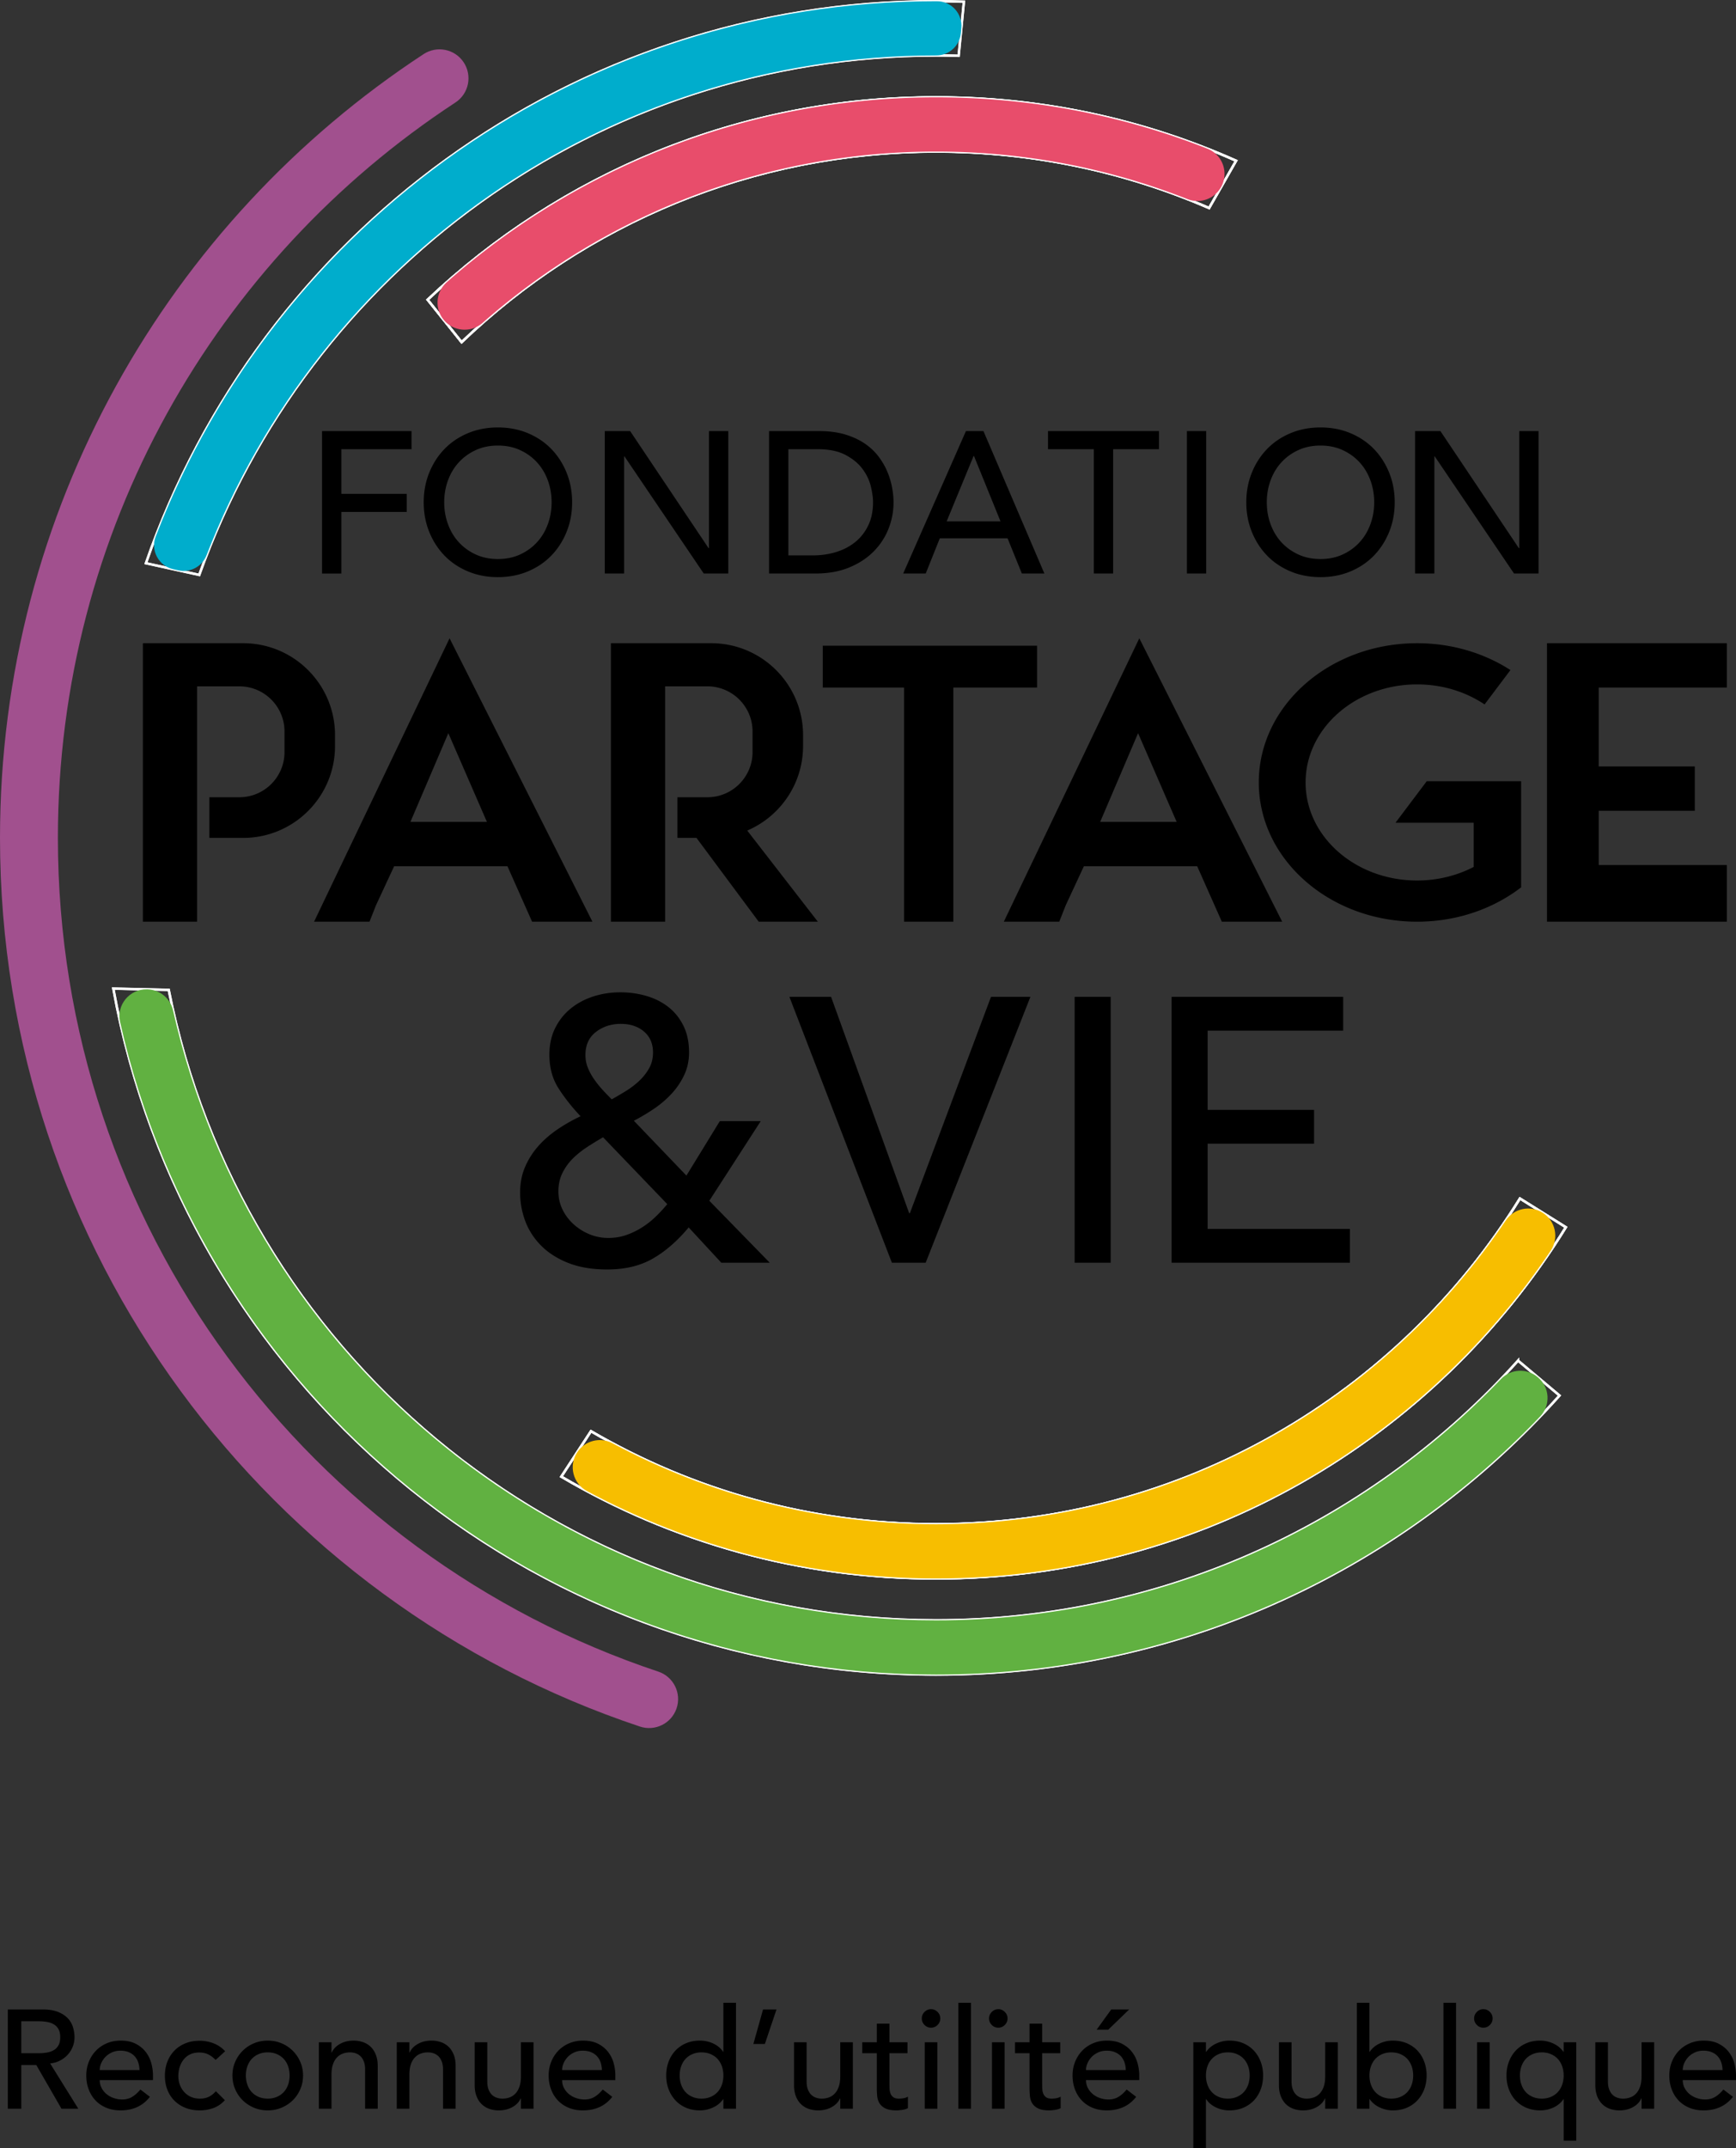
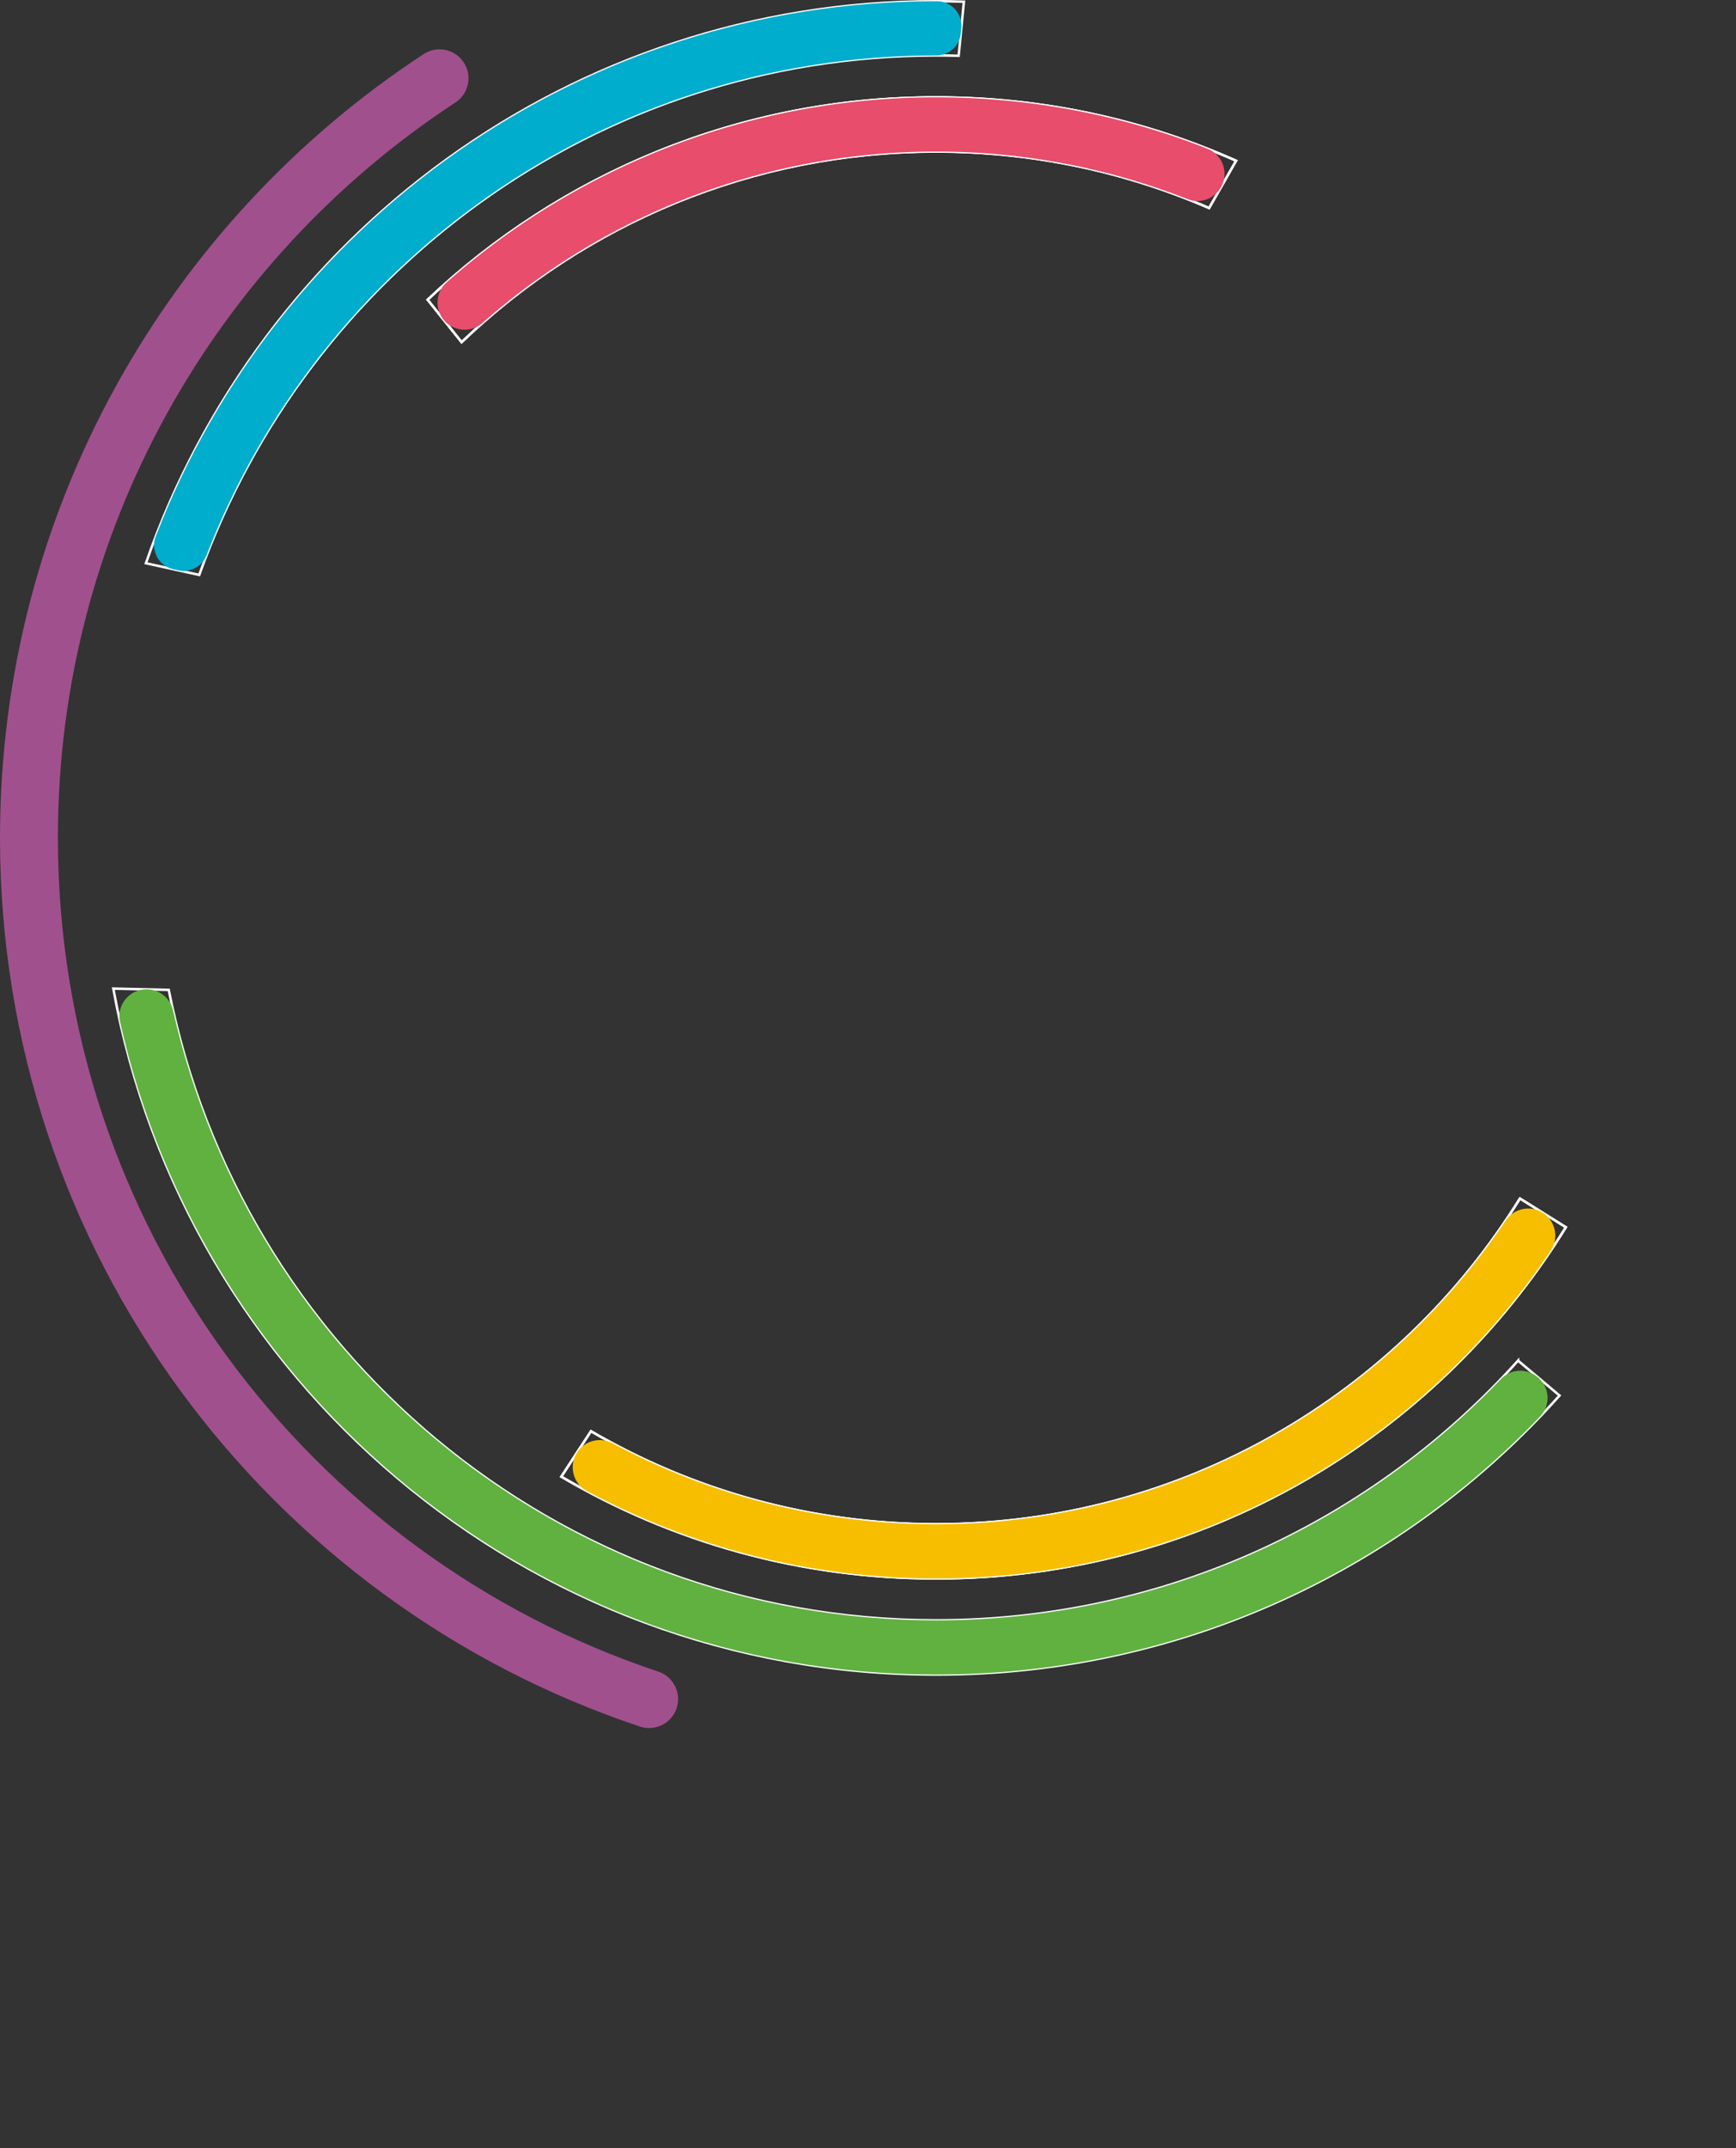
<svg xmlns="http://www.w3.org/2000/svg" width="704.725" height="871.707">
  <rect width="100%" height="100%" fill="#333333" stroke="none" />
  <path d="M274.622 693.295v.004c-2.116 6.09-8.74 9.328-14.856 7.29C108.824 650.276 0 507.851 0 340 0 206.934 68.392 89.853 171.936 21.968c5.387-3.532 12.607-2.12 16.22 3.212 3.678 5.426 2.207 12.814-3.276 16.406C87.696 105.264 23.5 215.138 23.5 340c0 157.481 102.11 291.106 243.734 338.297 6.213 2.07 9.536 8.813 7.388 14.998z" fill="#a1508e" />
  <path d="M380 39.5c-79.94 0-152.58 31.22-206.41 82.12l13.79 17.23C237.4 90.94 305.27 61.5 380 61.5c39.39 0 76.86 8.18 110.83 22.92l10.97-19.2C464.57 48.68 423.36 39.5 380 39.5zm237.01 446.82C567.93 565.65 480.14 618.5 380 618.5c-51.08 0-98.94-13.75-140.1-37.75l-12.04 18.44c44.62 26.25 96.62 41.31 152.14 41.31 108 0 202.7-56.98 255.66-142.52l-18.65-11.66zM380 .5C231.54.5 105.34 95.79 59.23 228.54l21.65 4.75C124.71 110.43 242.09 22.5 380 22.5c3.06 0 6.12.04 9.16.13L391.29.69C387.54.56 383.78.5 380 .5zm236.25 551.61C558.13 616.81 473.82 657.5 380 657.5c-154.26 0-282.81-110-311.51-255.84-7.22-.17-15.94-.38-22.49-.51C74.79 559.47 213.38 679.5 380 679.5c100.58 0 190.94-43.74 253.09-113.23l-16.84-14.16z" fill="none" stroke="#fff" stroke-miterlimit="10" />
-   <path d="M380 39.5c-79.94 0-152.58 31.22-206.41 82.12l13.79 17.23C237.4 90.94 305.27 61.5 380 61.5c39.39 0 76.86 8.18 110.83 22.92l10.97-19.2C464.57 48.68 423.36 39.5 380 39.5zm237.01 446.82C567.93 565.65 480.14 618.5 380 618.5c-51.08 0-98.94-13.75-140.1-37.75l-12.04 18.44c44.62 26.25 96.62 41.31 152.14 41.31 108 0 202.7-56.98 255.66-142.52l-18.65-11.66zM380 .5C231.54.5 105.34 95.79 59.23 228.54l21.65 4.75C124.71 110.43 242.09 22.5 380 22.5c3.06 0 6.12.04 9.16.13L391.29.69C387.54.56 383.78.5 380 .5zm236.25 551.61C558.13 616.81 473.82 657.5 380 657.5c-154.26 0-282.81-110-311.51-255.84-7.22-.17-15.94-.38-22.49-.51C74.79 559.47 213.38 679.5 380 679.5c100.58 0 190.94-43.74 253.09-113.23l-16.84-14.16z" fill="none" stroke="#fff" stroke-width=".938" stroke-miterlimit="10" />
  <path d="M624.346 558.918c4.823 4.054 5.201 11.338.844 15.888C563.406 639.323 476.397 679.5 380 679.5c-161.839 0-297.233-113.24-331.252-264.818-1.547-6.89 3.833-13.396 10.893-13.23l.235.005c5.016.117 9.272 3.654 10.374 8.549C102.127 551.676 228.697 657.5 380 657.5c90.17 0 171.557-37.586 229.35-97.95 3.956-4.132 10.453-4.452 14.832-.77l.164.138z" fill="#61b141" />
  <path d="M617.01 486.32C567.93 565.65 480.14 618.5 380 618.5c-51.08 0-98.94-13.75-140.1-37.75l-12.04 18.44c44.62 26.25 96.62 41.31 152.14 41.31 108 0 202.7-56.98 255.66-142.52l-18.65-11.66zM380 39.5c-79.94 0-152.58 31.22-206.41 82.12l13.79 17.23C237.4 90.94 305.27 61.5 380 61.5c39.39 0 76.86 8.18 110.83 22.92l10.97-19.2C464.57 48.68 423.36 39.5 380 39.5z" fill="none" stroke="#fff" stroke-width=".893" stroke-miterlimit="10" />
  <path d="M390.248 11.42l-.202 2.087c-.497 5.119-4.811 8.994-9.954 8.993H380c-134.891 0-250.141 84.123-296.137 202.773-1.78 4.591-6.614 7.22-11.424 6.165l-2.063-.453c-5.954-1.306-9.362-7.613-7.166-13.298C112.29 90.627 235.618.5 380 .5h.393c5.858.007 10.421 5.09 9.855 10.92z" fill="#00adcc" />
  <path d="M617.01 486.32C567.93 565.65 480.14 618.5 380 618.5c-51.08 0-98.94-13.75-140.1-37.75l-12.04 18.44c44.62 26.25 96.62 41.31 152.14 41.31 108 0 202.7-56.98 255.66-142.52l-18.65-11.66zM380 39.5c-79.94 0-152.58 31.22-206.41 82.12l13.79 17.23C237.4 90.94 305.27 61.5 380 61.5c39.39 0 76.86 8.18 110.83 22.92l10.97-19.2C464.57 48.68 423.36 39.5 380 39.5z" fill="none" stroke="#fff" stroke-width=".836" stroke-miterlimit="10" />
  <path d="M626.193 492.061c5.277 3.3 6.768 10.317 3.294 15.48C575.533 587.74 483.924 640.5 380 640.5c-51.259 0-99.518-12.837-141.738-35.466-5.669-3.038-7.49-10.304-3.973-15.69l.003-.004c3.109-4.762 9.344-6.383 14.357-3.697C287.783 606.609 332.5 618.5 380 618.5c96.337 0 181.243-48.912 231.252-123.257 3.307-4.917 9.916-6.323 14.94-3.182z" fill="#f7be00" />
  <path d="M495.634 76.011l-.005.01a10.98 10.98 0 0 1-13.556 4.776C450.462 68.346 416.034 61.5 380 61.5c-70.568 0-135.019 26.252-184.098 69.519-4.718 4.159-11.942 3.558-15.872-1.353-3.676-4.593-3.076-11.256 1.337-15.147C234.32 67.832 303.847 39.5 380 39.5c38.898 0 76.066 7.388 110.182 20.85 6.207 2.449 8.762 9.868 5.452 15.661z" fill="#e84d6b" />
-   <path d="M136 298.3c0-20.6-16.7-37.3-37.3-37.3H58v113h22v-95.5h17.17c10.12 0 18.33 8.21 18.33 18.33v8.34c0 10.12-8.21 18.33-18.33 18.33H85V340h13.7c20.6 0 37.3-16.7 37.3-37.3v-4.4zm2.568-90.564h26.534v-7.347h-26.534v-18.124h28.493v-7.348h-36.33v57.802h7.837v-24.983zM216 374h24.5l-58-115-55 115H150l2.65-6.7 7.35-15.8h46l10 22.5zm-49.39-40.5l15.39-36 15.66 36h-31.05zm178.12-103.23c3.945-1.633 7.251-3.797 9.919-6.491 2.665-2.694 4.68-5.768 6.041-9.225a29.078 29.078 0 0 0 2.041-10.736c0-1.797-.191-3.756-.57-5.879a31.45 31.45 0 0 0-1.879-6.367c-.87-2.123-2.055-4.19-3.552-6.205-1.497-2.013-3.375-3.797-5.633-5.347-2.259-1.552-4.926-2.789-8-3.715-3.076-.925-6.654-1.388-10.736-1.388h-20.166v57.802h18.86c5.17 0 9.728-.817 13.674-2.45zm-24.697-4.899v-43.106h11.756c4.68 0 8.49.775 11.43 2.326 2.94 1.552 5.238 3.443 6.899 5.674 1.66 2.233 2.788 4.586 3.388 7.062.598 2.478.898 4.641.898 6.49 0 3.593-.654 6.736-1.96 9.43s-3.075 4.94-5.306 6.736c-2.233 1.796-4.83 3.143-7.797 4.04-2.967.899-6.11 1.348-9.43 1.348h-9.878zm194.344.082c2.64 2.722 5.81 4.858 9.51 6.408 3.702 1.552 7.757 2.327 12.166 2.327 4.408 0 8.463-.775 12.164-2.327 3.701-1.55 6.87-3.686 9.512-6.408 2.638-2.721 4.707-5.932 6.204-9.634 1.497-3.7 2.245-7.7 2.245-12.001 0-4.299-.748-8.3-2.245-12.002-1.497-3.7-3.566-6.91-6.204-9.633-2.641-2.721-5.811-4.858-9.512-6.41s-7.756-2.326-12.164-2.326c-4.41 0-8.464.776-12.165 2.327s-6.871 3.688-9.511 6.409c-2.64 2.722-4.709 5.933-6.205 9.633-1.497 3.703-2.245 7.703-2.245 12.002 0 4.3.748 8.3 2.245 12 1.496 3.703 3.564 6.914 6.205 9.635zm1.429-30.575c1.033-2.802 2.503-5.238 4.408-7.307 1.905-2.068 4.19-3.715 6.858-4.94 2.666-1.224 5.66-1.836 8.98-1.836 3.32 0 6.314.612 8.981 1.837 2.666 1.224 4.952 2.871 6.858 4.94 1.905 2.068 3.374 4.504 4.409 7.306 1.033 2.804 1.55 5.784 1.55 8.94 0 3.157-.517 6.137-1.55 8.94-1.035 2.804-2.504 5.239-4.41 7.306-1.905 2.07-4.19 3.715-6.857 4.94-2.667 1.225-5.66 1.837-8.98 1.837-3.32 0-6.315-.612-8.98-1.838-2.669-1.224-4.954-2.87-6.86-4.939-1.904-2.067-3.374-4.502-4.407-7.307-1.035-2.802-1.552-5.782-1.552-8.94 0-3.155.517-6.135 1.552-8.94zm-26.146-19.961h-7.837v57.802h7.837v-57.802zm-45.615 57.802h7.837v-50.454h18.614v-7.348h-45.065v7.348h18.614v50.454zM701 351h-52v-22h39v-18h-39v-32h52v-18h-73v113h73v-23zM180.45 225.453c2.639 2.722 5.809 4.858 9.51 6.408 3.702 1.552 7.757 2.327 12.165 2.327s8.463-.775 12.165-2.327c3.7-1.55 6.87-3.686 9.511-6.408 2.64-2.721 4.707-5.932 6.205-9.634 1.496-3.7 2.245-7.7 2.245-12.001 0-4.299-.749-8.3-2.245-12.002-1.498-3.7-3.566-6.91-6.205-9.633-2.64-2.721-5.81-4.858-9.511-6.41-3.702-1.55-7.756-2.326-12.165-2.326s-8.463.776-12.164 2.327c-3.702 1.551-6.872 3.688-9.511 6.409-2.64 2.722-4.709 5.933-6.205 9.633-1.498 3.703-2.245 7.703-2.245 12.002 0 4.3.747 8.3 2.245 12 1.496 3.703 3.564 6.914 6.205 9.635zm1.428-30.575c1.034-2.802 2.503-5.238 4.41-7.307 1.903-2.068 4.19-3.715 6.857-4.94 2.666-1.224 5.66-1.836 8.98-1.836 3.32 0 6.313.612 8.981 1.837 2.666 1.224 4.952 2.871 6.858 4.94 1.904 2.068 3.374 4.504 4.409 7.306 1.033 2.804 1.55 5.784 1.55 8.94 0 3.157-.517 6.137-1.55 8.94-1.035 2.804-2.505 5.239-4.41 7.306-1.905 2.07-4.191 3.715-6.857 4.94-2.668 1.225-5.662 1.837-8.98 1.837-3.321 0-6.315-.612-8.981-1.838-2.667-1.224-4.954-2.87-6.858-4.939-1.906-2.067-3.375-4.502-4.409-7.307-1.034-2.802-1.55-5.782-1.55-8.94 0-3.155.516-6.135 1.55-8.94zm400.403-9.674h.164l32.166 47.515h9.96v-57.802h-7.837v47.515h-.163l-31.84-47.515h-10.287v57.802h7.837v-47.515zM381.51 218.432h27.512l5.797 14.287h9.144l-24.737-57.802h-7.103l-25.472 57.802h9.144l5.715-14.287zm13.716-33.391h.163l10.776 26.533h-21.88l10.94-26.533zm-141.871.163h.163l32.167 47.515h9.96v-57.802h-7.838v47.515h-.163l-31.84-47.515h-10.287v57.802h7.838v-47.515zM287.17 323.5H275V340h7.74L308 374h24l-28.66-36.98C316.66 331.33 326 318.1 326 302.7v-4.4c0-20.6-16.7-37.3-37.3-37.3H248v113h22v-95.5h17.17c10.12 0 18.33 8.21 18.33 18.33v8.34c0 10.12-8.21 18.33-18.33 18.33zM387 374v-95h34v-17h-87v17h33v95h20zM279.565 498.058l13.258 14.325h19.659l-24.536-25.145 20.878-32.308h-16.611l-13.562 22.097-21.337-22.25a82.2 82.2 0 0 0 8.078-4.8 41.29 41.29 0 0 0 7.163-6.096 29.742 29.742 0 0 0 5.18-7.62c1.32-2.792 1.982-5.867 1.982-9.22 0-4.062-.738-7.62-2.21-10.667-1.474-3.048-3.481-5.587-6.02-7.62-2.54-2.03-5.512-3.555-8.915-4.572-3.405-1.014-6.986-1.524-10.744-1.524-3.862 0-7.52.56-10.972 1.676-3.455 1.12-6.503 2.744-9.144 4.877-2.643 2.134-4.75 4.777-6.324 7.925-1.577 3.15-2.363 6.758-2.363 10.82 0 5.284 1.244 9.856 3.735 13.716 2.488 3.862 5.46 7.62 8.915 11.277a68.306 68.306 0 0 0-9.373 5.334c-2.998 2.034-5.615 4.32-7.849 6.858a31.256 31.256 0 0 0-5.333 8.457c-1.322 3.101-1.982 6.53-1.982 10.287 0 3.963.687 7.798 2.058 11.506 1.371 3.71 3.505 7.037 6.4 9.982 2.896 2.948 6.578 5.31 11.05 7.087 4.469 1.776 9.753 2.667 15.848 2.667 7.213 0 13.385-1.475 18.517-4.42 5.128-2.946 9.982-7.163 14.554-12.649zm-37.642-79.322c2.842-2.184 6.196-3.277 10.057-3.277 3.86 0 7.011 1.043 9.45 3.125 2.438 2.083 3.657 4.903 3.657 8.457 0 2.44-.534 4.599-1.6 6.477a21.556 21.556 0 0 1-4.039 5.106 33.78 33.78 0 0 1-5.41 4.114 147.249 147.249 0 0 1-5.714 3.354c-1.22-1.22-2.44-2.49-3.658-3.811a40.341 40.341 0 0 1-3.429-4.267 23.888 23.888 0 0 1-2.591-4.724c-.662-1.624-.99-3.353-.99-5.181 0-4.063 1.421-7.187 4.267-9.373zm24.307 74.902a34.834 34.834 0 0 1-5.487 4.344 30.978 30.978 0 0 1-6.4 3.124c-2.286.815-4.75 1.22-7.391 1.22-2.643 0-5.158-.482-7.544-1.449a21.94 21.94 0 0 1-6.477-4.038 19.473 19.473 0 0 1-4.572-6.02c-1.12-2.286-1.676-4.747-1.676-7.39 0-2.744.533-5.206 1.6-7.392a21.72 21.72 0 0 1 4.191-5.868c1.727-1.726 3.682-3.3 5.867-4.724a130.515 130.515 0 0 1 6.477-3.962l26.06 27.127a60.956 60.956 0 0 1-4.648 5.028zM486 351.5l10 22.5h24.5l-58-115-55 115H430l2.65-6.7 7.35-15.8h46zm-24-54l15.66 36h-31.05l15.39-36zm28.242 166.574h43.205v-13.716h-43.205v-32.155h55.015v-13.716H475.61v107.896H548v-13.715h-57.758v-34.594zm-53.997-59.587v107.896h14.63V404.487h-14.63zM617.5 317.004h-38.32l-12.69 16.851h31.76v17.912c-6.74 3.509-14.61 5.52-23 5.52-24.99 0-45.25-17.812-45.25-39.787 0-21.976 20.26-39.788 45.25-39.788 10.3 0 19.8 3.023 27.41 8.128l10.5-13.946C602.53 265.044 589.43 261 575.25 261c-35.48 0-64.25 25.296-64.25 56.5s28.77 56.5 64.25 56.5c8.1 0 15.86-1.318 23-3.727 7.11-2.399 13.61-5.878 19.25-10.21v-43.059zm-241.724 195.38l42.518-107.897h-16.001l-32.918 87.78h-.305l-31.698-87.78h-16.916l41.604 107.896h13.716zm51.15 339.187c-.986 0-1.735-.178-2.246-.54a3.228 3.228 0 0 1-1.138-1.422c-.247-.588-.389-1.25-.426-1.99-.039-.74-.057-1.488-.057-2.247v-12.23h7.337v-4.436h-7.337v-7.565h-5.12v7.565h-5.915v4.437h5.915v14.05c0 1.099.047 2.189.143 3.27.094 1.08.398 2.057.91 2.929.512.873 1.308 1.584 2.389 2.132 1.08.55 2.606.826 4.579.826.53 0 1.28-.067 2.246-.2.968-.132 1.754-.37 2.361-.71v-4.665a5.441 5.441 0 0 1-1.763.626c-.646.114-1.27.17-1.877.17zm111.028-8.986c0 1.555-.19 2.9-.568 4.038-.38 1.138-.91 2.076-1.593 2.815s-1.479 1.28-2.389 1.622c-.91.341-1.896.511-2.958.511a7.221 7.221 0 0 1-2.303-.369 5.114 5.114 0 0 1-1.962-1.194c-.57-.55-1.025-1.27-1.366-2.162-.341-.89-.511-1.962-.511-3.214v-15.926h-5.12v17.349c0 1.782.265 3.327.796 4.635.53 1.308 1.242 2.38 2.133 3.213a8.422 8.422 0 0 0 3.1 1.849c1.176.398 2.427.598 3.755.598 2.085 0 3.925-.447 5.517-1.337 1.592-.89 2.71-2.057 3.356-3.498h.113v4.152h5.12v-26.96h-5.12v13.878zm-79.573-27.189H451.1l-5.915 8.19h4.72l8.476-8.19zm50.651 16.723c-1.195-1.289-2.636-2.294-4.323-3.015-1.688-.72-3.574-1.08-5.66-1.08-1.82 0-3.593.398-5.318 1.194-1.726.797-3.082 1.915-4.067 3.356h-.113v-3.868h-5.12v43.001h5.12v-19.908h.113c.91 1.403 2.219 2.513 3.925 3.328a12.516 12.516 0 0 0 5.46 1.223c2.086 0 3.972-.362 5.66-1.081 1.687-.72 3.128-1.715 4.323-2.987 1.195-1.27 2.114-2.767 2.758-4.493.645-1.725.968-3.592.968-5.602 0-1.972-.323-3.82-.968-5.546-.644-1.725-1.563-3.233-2.758-4.522zm-2.361 13.85c-.417 1.157-1.005 2.142-1.763 2.958-.759.815-1.687 1.46-2.787 1.933-1.1.475-2.332.711-3.697.711s-2.598-.236-3.697-.71c-1.101-.474-2.03-1.119-2.788-1.934-.758-.816-1.346-1.801-1.763-2.958-.417-1.157-.625-2.417-.625-3.782s.208-2.625.625-3.783c.417-1.156 1.005-2.142 1.763-2.958.758-.815 1.687-1.459 2.788-1.933 1.1-.474 2.332-.711 3.697-.711s2.597.237 3.697.71c1.1.475 2.028 1.119 2.787 1.934.758.816 1.346 1.802 1.763 2.958.417 1.158.626 2.417.626 3.783s-.21 2.625-.626 3.782zm-47.21-13.424c-1.062-1.345-2.417-2.436-4.066-3.27-1.65-.834-3.67-1.252-6.058-1.252-2.01 0-3.868.36-5.574 1.081-1.707.721-3.177 1.716-4.409 2.986-1.232 1.271-2.2 2.768-2.9 4.494-.703 1.726-1.053 3.593-1.053 5.603s.322 3.877.967 5.602c.645 1.726 1.565 3.224 2.759 4.493 1.194 1.272 2.653 2.267 4.38 2.987 1.724.72 3.648 1.08 5.773 1.08 5.12 0 9.1-1.838 11.945-5.517l-3.869-2.958c-.986 1.215-2.066 2.19-3.242 2.93s-2.56 1.11-4.151 1.11c-1.177 0-2.314-.19-3.413-.57a9.324 9.324 0 0 1-2.902-1.592 7.998 7.998 0 0 1-2.018-2.475c-.513-.966-.769-2.038-.769-3.214h21.615v-1.82c0-1.743-.238-3.46-.711-5.147a12.934 12.934 0 0 0-2.304-4.551zm-18.6 7.423c0-.91.2-1.83.598-2.758a8.535 8.535 0 0 1 1.678-2.531c.72-.76 1.601-1.374 2.645-1.849 1.042-.474 2.19-.71 3.44-.71 1.29 0 2.419.197 3.385.596s1.773.948 2.417 1.65a6.913 6.913 0 0 1 1.452 2.474c.32.948.502 1.99.54 3.128H440.86zm193.902-7.394h-.115c-.986-1.441-2.341-2.56-4.066-3.356-1.726-.796-3.498-1.195-5.318-1.195-2.086 0-3.973.36-5.66 1.081-1.688.721-3.128 1.726-4.323 3.015s-2.114 2.797-2.759 4.522-.966 3.574-.966 5.546c0 2.01.321 3.877.966 5.602.645 1.726 1.565 3.224 2.76 4.493 1.194 1.272 2.634 2.267 4.322 2.987 1.687.72 3.574 1.08 5.66 1.08 1.933 0 3.754-.408 5.46-1.222 1.707-.815 3.015-1.925 3.924-3.328h.115v16.837h5.119v-39.93h-5.12v3.868zm-.626 13.395c-.417 1.157-1.005 2.142-1.763 2.958-.76.815-1.688 1.46-2.787 1.933-1.1.475-2.332.711-3.697.711s-2.598-.236-3.698-.71-2.029-1.119-2.787-1.934c-.759-.816-1.346-1.801-1.763-2.958-.418-1.157-.625-2.417-.625-3.782s.207-2.625.625-3.783c.417-1.156 1.004-2.142 1.763-2.958.758-.815 1.687-1.459 2.787-1.933 1.1-.474 2.332-.711 3.698-.711s2.596.237 3.697.71c1.099.475 2.027 1.119 2.787 1.934.758.816 1.346 1.802 1.763 2.958.417 1.158.626 2.417.626 3.783s-.21 2.625-.626 3.782zm32.25-3.384c0 1.555-.189 2.9-.568 4.038-.38 1.138-.91 2.076-1.592 2.815s-1.479 1.28-2.39 1.622c-.91.341-1.896.511-2.957.511a7.221 7.221 0 0 1-2.304-.369 5.114 5.114 0 0 1-1.962-1.194c-.57-.55-1.024-1.27-1.365-2.162-.342-.89-.512-1.962-.512-3.214v-15.926h-5.119v17.349c0 1.782.265 3.327.796 4.635.53 1.308 1.241 2.38 2.133 3.213a8.422 8.422 0 0 0 3.1 1.849c1.175.398 2.426.598 3.754.598 2.085 0 3.925-.447 5.518-1.337 1.592-.89 2.71-2.057 3.355-3.498h.114v4.152h5.12v-26.96h-5.12v13.878zm38.338-.342c0-1.743-.238-3.46-.711-5.147a12.934 12.934 0 0 0-2.304-4.551c-1.062-1.345-2.417-2.436-4.066-3.27-1.65-.834-3.67-1.252-6.058-1.252-2.01 0-3.868.36-5.574 1.081-1.707.721-3.177 1.716-4.408 2.986-1.233 1.271-2.2 2.768-2.902 4.494s-1.052 3.593-1.052 5.603.322 3.877.967 5.602c.645 1.726 1.565 3.224 2.759 4.493 1.194 1.272 2.653 2.267 4.38 2.987 1.724.72 3.648 1.08 5.773 1.08 5.12 0 9.1-1.838 11.945-5.517l-3.869-2.958c-.986 1.215-2.066 2.19-3.242 2.93s-2.56 1.11-4.151 1.11c-1.177 0-2.314-.19-3.413-.57a9.324 9.324 0 0 1-2.902-1.592 7.998 7.998 0 0 1-2.018-2.475c-.513-.966-.769-2.038-.769-3.214h21.615v-1.82zm-21.615-2.275c0-.91.2-1.83.598-2.758a8.535 8.535 0 0 1 1.678-2.531c.72-.76 1.601-1.374 2.645-1.849 1.042-.474 2.19-.71 3.44-.71 1.29 0 2.419.197 3.385.596s1.773.948 2.417 1.65a6.913 6.913 0 0 1 1.452 2.474c.32.948.502 1.99.54 3.128H683.11zm-107.699-7.878c-1.195-1.27-2.637-2.265-4.323-2.986-1.688-.72-3.574-1.08-5.66-1.08-1.934 0-3.754.408-5.46 1.222-1.706.816-3.015 1.925-3.925 3.328h-.113v-19.908h-5.12v43.001h5.12v-3.868h.113c.985 1.441 2.34 2.56 4.067 3.356 1.725.796 3.498 1.195 5.319 1.195 2.085 0 3.971-.362 5.659-1.081 1.686-.72 3.128-1.725 4.323-3.015 1.194-1.288 2.113-2.787 2.758-4.493s.968-3.564.968-5.574-.324-3.877-.968-5.603-1.564-3.223-2.758-4.494zm-2.361 13.879c-.417 1.157-1.005 2.142-1.763 2.958-.759.815-1.687 1.46-2.787 1.933-1.1.475-2.332.711-3.697.711s-2.598-.236-3.698-.71-2.029-1.119-2.787-1.934c-.758-.816-1.346-1.801-1.763-2.958-.417-1.157-.625-2.417-.625-3.782s.208-2.625.625-3.783c.417-1.156 1.005-2.142 1.763-2.958.758-.815 1.687-1.459 2.787-1.933 1.1-.474 2.332-.711 3.698-.711s2.596.237 3.697.71c1.1.475 2.028 1.119 2.787 1.934.758.816 1.346 1.802 1.763 2.958.417 1.158.626 2.417.626 3.783s-.21 2.625-.626 3.782zm-167.795-30.687c-1.024 0-1.905.37-2.645 1.11s-1.109 1.62-1.109 2.644c0 1.025.37 1.905 1.11 2.646.739.739 1.62 1.108 2.644 1.108s1.906-.37 2.645-1.108c.74-.74 1.11-1.621 1.11-2.646 0-1.023-.37-1.905-1.11-2.644s-1.62-1.11-2.645-1.11zm196.916 0c-1.024 0-1.905.37-2.645 1.11s-1.109 1.62-1.109 2.644c0 1.025.37 1.905 1.11 2.646.739.739 1.62 1.108 2.644 1.108s1.906-.37 2.645-1.108c.74-.74 1.11-1.621 1.11-2.646 0-1.023-.37-1.905-1.11-2.644s-1.62-1.11-2.645-1.11zm-16.21 40.385h5.12v-43.001h-5.12v43.001zm13.65 0h5.12v-26.96h-5.12v26.96zM74.531 835.73a7.473 7.473 0 0 1 2.616-2.104c1.042-.512 2.266-.768 3.669-.768 1.44 0 2.682.256 3.726.768 1.042.512 2.037 1.26 2.985 2.247l3.869-3.526a12.46 12.46 0 0 0-4.693-3.214 15.466 15.466 0 0 0-5.66-1.053c-2.124 0-4.048.352-5.773 1.053-1.726.702-3.205 1.678-4.437 2.929-1.232 1.251-2.19 2.75-2.872 4.494s-1.024 3.659-1.024 5.744c0 2.086.341 3.992 1.024 5.717.683 1.725 1.65 3.205 2.9 4.436 1.252 1.233 2.74 2.19 4.466 2.873 1.725.682 3.63 1.024 5.716 1.024 1.972 0 3.84-.323 5.603-.967s3.308-1.707 4.636-3.186l-3.64-3.64c-.873.987-1.82 1.735-2.845 2.247s-2.256.767-3.697.767c-1.328 0-2.522-.236-3.583-.71a8.1 8.1 0 0 1-2.73-1.963 8.933 8.933 0 0 1-1.764-2.93c-.418-1.117-.626-2.303-.626-3.554s.18-2.455.541-3.612c.36-1.156.89-2.18 1.592-3.072zm266.566 6.855c0 1.555-.19 2.9-.57 4.038-.379 1.138-.91 2.076-1.592 2.815s-1.478 1.28-2.389 1.622c-.91.341-1.896.511-2.958.511a7.221 7.221 0 0 1-2.303-.369 5.114 5.114 0 0 1-1.962-1.194c-.57-.55-1.024-1.27-1.365-2.162-.342-.89-.513-1.962-.513-3.214v-15.926h-5.119v17.349c0 1.782.265 3.327.797 4.635.53 1.308 1.241 2.38 2.133 3.213a8.414 8.414 0 0 0 3.1 1.849c1.174.398 2.426.598 3.754.598 2.085 0 3.924-.447 5.517-1.337s2.71-2.057 3.356-3.498h.114v4.152h5.119v-26.96h-5.12v13.878zm-159.064-12.116a8.417 8.417 0 0 0-3.129-1.848 11.698 11.698 0 0 0-3.725-.598c-2.086 0-3.925.447-5.518 1.337-1.592.892-2.711 2.058-3.356 3.498h-.114v-4.152h-5.119v26.961h5.12v-13.879c0-1.554.189-2.9.568-4.038.38-1.138.91-2.076 1.593-2.815s1.479-1.28 2.39-1.622c.909-.341 1.895-.511 2.957-.511.796 0 1.564.123 2.303.369.74.247 1.394.645 1.963 1.194.569.551 1.024 1.272 1.365 2.162s.512 1.962.512 3.213v15.927h5.119v-17.349c0-1.78-.266-3.327-.796-4.635-.532-1.308-1.243-2.38-2.133-3.214zM364.93 851.57c-.987 0-1.737-.178-2.248-.54a3.226 3.226 0 0 1-1.137-1.422c-.248-.588-.389-1.25-.426-1.99-.039-.74-.058-1.488-.058-2.247v-12.23h7.337v-4.436h-7.337v-7.565h-5.12v7.565h-5.914v4.437h5.914v14.05c0 1.099.047 2.189.143 3.27.094 1.08.398 2.057.91 2.929.512.873 1.309 1.584 2.389 2.132 1.082.55 2.607.826 4.58.826.53 0 1.28-.067 2.246-.2s1.754-.37 2.361-.71v-4.665a5.45 5.45 0 0 1-1.763.626c-.647.114-1.272.17-1.877.17zM305.83 829.39h4.665l4.72-13.993h-5.46l-3.925 13.993zm-155.423 1.08a8.417 8.417 0 0 0-3.129-1.848 11.698 11.698 0 0 0-3.725-.598c-2.086 0-3.925.447-5.518 1.337-1.592.892-2.711 2.058-3.356 3.498h-.114v-4.152h-5.119v26.961h5.12v-13.879c0-1.554.189-2.9.568-4.038.38-1.138.91-2.076 1.593-2.815s1.479-1.28 2.39-1.622c.909-.341 1.895-.511 2.957-.511.796 0 1.564.123 2.303.369.74.247 1.394.645 1.963 1.194.569.551 1.024 1.272 1.365 2.162s.512 1.962.512 3.213v15.927h5.119v-17.349c0-1.78-.266-3.327-.796-4.635-.532-1.308-1.243-2.38-2.133-3.214zm96.383 2.076c-1.062-1.345-2.418-2.436-4.067-3.27-1.65-.834-3.67-1.252-6.058-1.252-2.01 0-3.868.36-5.574 1.081-1.707.721-3.177 1.716-4.408 2.986-1.233 1.271-2.2 2.768-2.901 4.494-.702 1.726-1.053 3.593-1.053 5.603s.322 3.877.967 5.602c.645 1.726 1.564 3.224 2.76 4.493 1.193 1.272 2.653 2.267 4.378 2.987 1.726.72 3.65 1.08 5.774 1.08 5.119 0 9.101-1.838 11.945-5.517l-3.868-2.958c-.987 1.215-2.067 2.19-3.242 2.93-1.176.739-2.56 1.11-4.152 1.11-1.176 0-2.314-.19-3.413-.57a9.316 9.316 0 0 1-2.901-1.592 8.001 8.001 0 0 1-2.02-2.475c-.511-.966-.767-2.038-.767-3.214h21.614v-1.82c0-1.743-.237-3.46-.71-5.147a12.942 12.942 0 0 0-2.304-4.551zm-18.6 7.423c0-.91.199-1.83.597-2.758a8.526 8.526 0 0 1 1.678-2.531c.72-.76 1.601-1.374 2.645-1.849 1.042-.474 2.19-.71 3.441-.71 1.289 0 2.417.197 3.385.596.966.398 1.771.948 2.417 1.65a6.91 6.91 0 0 1 1.45 2.474c.322.948.502 1.99.54 3.128h-16.153zm-16.723 2.617c0 1.555-.19 2.9-.57 4.038-.378 1.138-.91 2.076-1.592 2.815s-1.478 1.28-2.389 1.622c-.91.341-1.896.511-2.958.511a7.221 7.221 0 0 1-2.303-.369 5.114 5.114 0 0 1-1.962-1.194c-.569-.55-1.024-1.27-1.365-2.162-.342-.89-.513-1.962-.513-3.214v-15.926h-5.119v17.349c0 1.782.265 3.327.797 4.635.53 1.308 1.241 2.38 2.133 3.213a8.414 8.414 0 0 0 3.1 1.849c1.174.398 2.426.598 3.754.598 2.085 0 3.924-.447 5.517-1.337s2.711-2.057 3.356-3.498h.114v4.152h5.119v-26.96h-5.12v13.878zm177.577 13.082h5.12v-43.001h-5.12v43.001zm13.65 0h5.12v-26.96h-5.12v26.96zM59.087 832.545c-1.062-1.345-2.417-2.436-4.066-3.27-1.65-.834-3.67-1.252-6.058-1.252-2.01 0-3.868.36-5.574 1.081-1.707.721-3.177 1.716-4.409 2.986-1.232 1.271-2.2 2.768-2.9 4.494-.703 1.726-1.053 3.593-1.053 5.603s.322 3.877.967 5.602c.645 1.726 1.564 3.224 2.759 4.493 1.194 1.272 2.654 2.267 4.38 2.987 1.724.72 3.649 1.08 5.773 1.08 5.119 0 9.1-1.838 11.945-5.517l-3.868-2.958c-.987 1.215-2.067 2.19-3.242 2.93-1.176.739-2.56 1.11-4.153 1.11-1.175 0-2.313-.19-3.412-.57a9.316 9.316 0 0 1-2.901-1.592 8.001 8.001 0 0 1-2.02-2.475c-.511-.966-.767-2.038-.767-3.214h21.614v-1.82c0-1.743-.237-3.46-.71-5.147a12.942 12.942 0 0 0-2.305-4.551zm-18.6 7.423c0-.91.2-1.83.598-2.758a8.526 8.526 0 0 1 1.678-2.531c.72-.76 1.601-1.374 2.645-1.849 1.042-.474 2.19-.71 3.441-.71 1.289 0 2.417.197 3.384.596.967.398 1.772.948 2.418 1.65a6.91 6.91 0 0 1 1.45 2.474c.322.948.502 1.99.54 3.128H40.489zm-16.01-3.896c1.231-.663 2.275-1.48 3.128-2.446s1.507-2.048 1.962-3.242.683-2.436.683-3.726c0-1.25-.19-2.55-.569-3.896a9.102 9.102 0 0 0-2.02-3.64c-.966-1.081-2.284-1.972-3.953-2.674-1.668-.7-3.791-1.052-6.37-1.052H3.175v40.271h5.46v-17.746h6.087l10.238 17.746h6.826l-11.433-18.372c1.516-.151 2.891-.56 4.124-1.223zm-8.675-2.93H8.636v-12.968h7.166c1.062 0 2.114.086 3.157.256 1.043.17 1.972.483 2.788.938.815.455 1.468 1.11 1.961 1.963.493.853.74 1.962.74 3.327s-.247 2.475-.74 3.327c-.493.854-1.146 1.508-1.961 1.963-.816.455-1.745.768-2.788.939a19.5 19.5 0 0 1-3.157.256zm362.152-17.86c-1.023 0-1.905.37-2.644 1.11s-1.11 1.62-1.11 2.644c0 1.025.37 1.905 1.11 2.646.739.739 1.62 1.108 2.644 1.108 1.025 0 1.906-.37 2.646-1.108.739-.74 1.109-1.621 1.109-2.646 0-1.023-.37-1.905-1.11-2.644s-1.62-1.11-2.645-1.11zm-259.086 16.894a14.21 14.21 0 0 0-4.55-3.043c-1.745-.74-3.622-1.11-5.631-1.11-2.011 0-3.888.37-5.632 1.11a14.189 14.189 0 0 0-7.593 7.536c-.74 1.707-1.11 3.546-1.11 5.518s.37 3.82 1.11 5.545a13.931 13.931 0 0 0 3.043 4.494c1.288 1.271 2.806 2.275 4.55 3.014 1.744.74 3.62 1.11 5.632 1.11 2.009 0 3.886-.37 5.63-1.11 1.744-.739 3.261-1.743 4.55-3.014a13.947 13.947 0 0 0 3.044-4.494c.74-1.725 1.109-3.574 1.109-5.545s-.37-3.811-1.11-5.518a14.383 14.383 0 0 0-3.042-4.493zm-1.934 13.793c-.418 1.157-1.005 2.142-1.764 2.958-.758.815-1.687 1.46-2.787 1.933-1.1.475-2.332.711-3.696.711-1.366 0-2.599-.236-3.698-.71-1.1-.474-2.029-1.119-2.787-1.934-.76-.816-1.347-1.801-1.764-2.958-.417-1.157-.625-2.417-.625-3.782s.208-2.625.625-3.783c.417-1.156 1.005-2.142 1.764-2.958.758-.815 1.687-1.459 2.787-1.933 1.1-.474 2.332-.711 3.698-.711 1.364 0 2.596.237 3.696.71 1.1.475 2.029 1.119 2.787 1.934.759.816 1.346 1.802 1.764 2.958.417 1.158.626 2.417.626 3.783s-.21 2.625-.626 3.782zm176.725-13.395h-.114c-.91-1.403-2.218-2.511-3.924-3.328a12.517 12.517 0 0 0-5.46-1.223c-2.087 0-3.973.36-5.66 1.081-1.688.721-3.129 1.716-4.323 2.986-1.195 1.271-2.115 2.768-2.76 4.494-.644 1.726-.966 3.593-.966 5.603s.322 3.868.967 5.574a13.611 13.611 0 0 0 2.759 4.493c1.194 1.29 2.635 2.295 4.322 3.015 1.687.72 3.574 1.08 5.66 1.08 1.82 0 3.592-.398 5.319-1.194 1.725-.797 3.08-1.915 4.066-3.356h.114v3.868h5.12v-43.001h-5.12v19.908zm-.625 13.395c-.418 1.157-1.006 2.142-1.764 2.958-.759.815-1.687 1.46-2.787 1.933-1.1.475-2.332.711-3.697.711-1.365 0-2.598-.236-3.697-.71-1.1-.474-2.03-1.119-2.787-1.934-.76-.816-1.347-1.801-1.764-2.958-.417-1.157-.625-2.417-.625-3.782s.208-2.625.625-3.783c.417-1.156 1.004-2.142 1.764-2.958.758-.815 1.686-1.459 2.787-1.933 1.099-.474 2.332-.711 3.697-.711 1.365 0 2.597.237 3.697.71 1.1.475 2.028 1.119 2.787 1.934.758.816 1.346 1.802 1.764 2.958.416 1.158.625 2.417.625 3.783s-.209 2.625-.625 3.782zm82.36 9.698h5.12v-26.96h-5.12v26.96z" />
</svg>